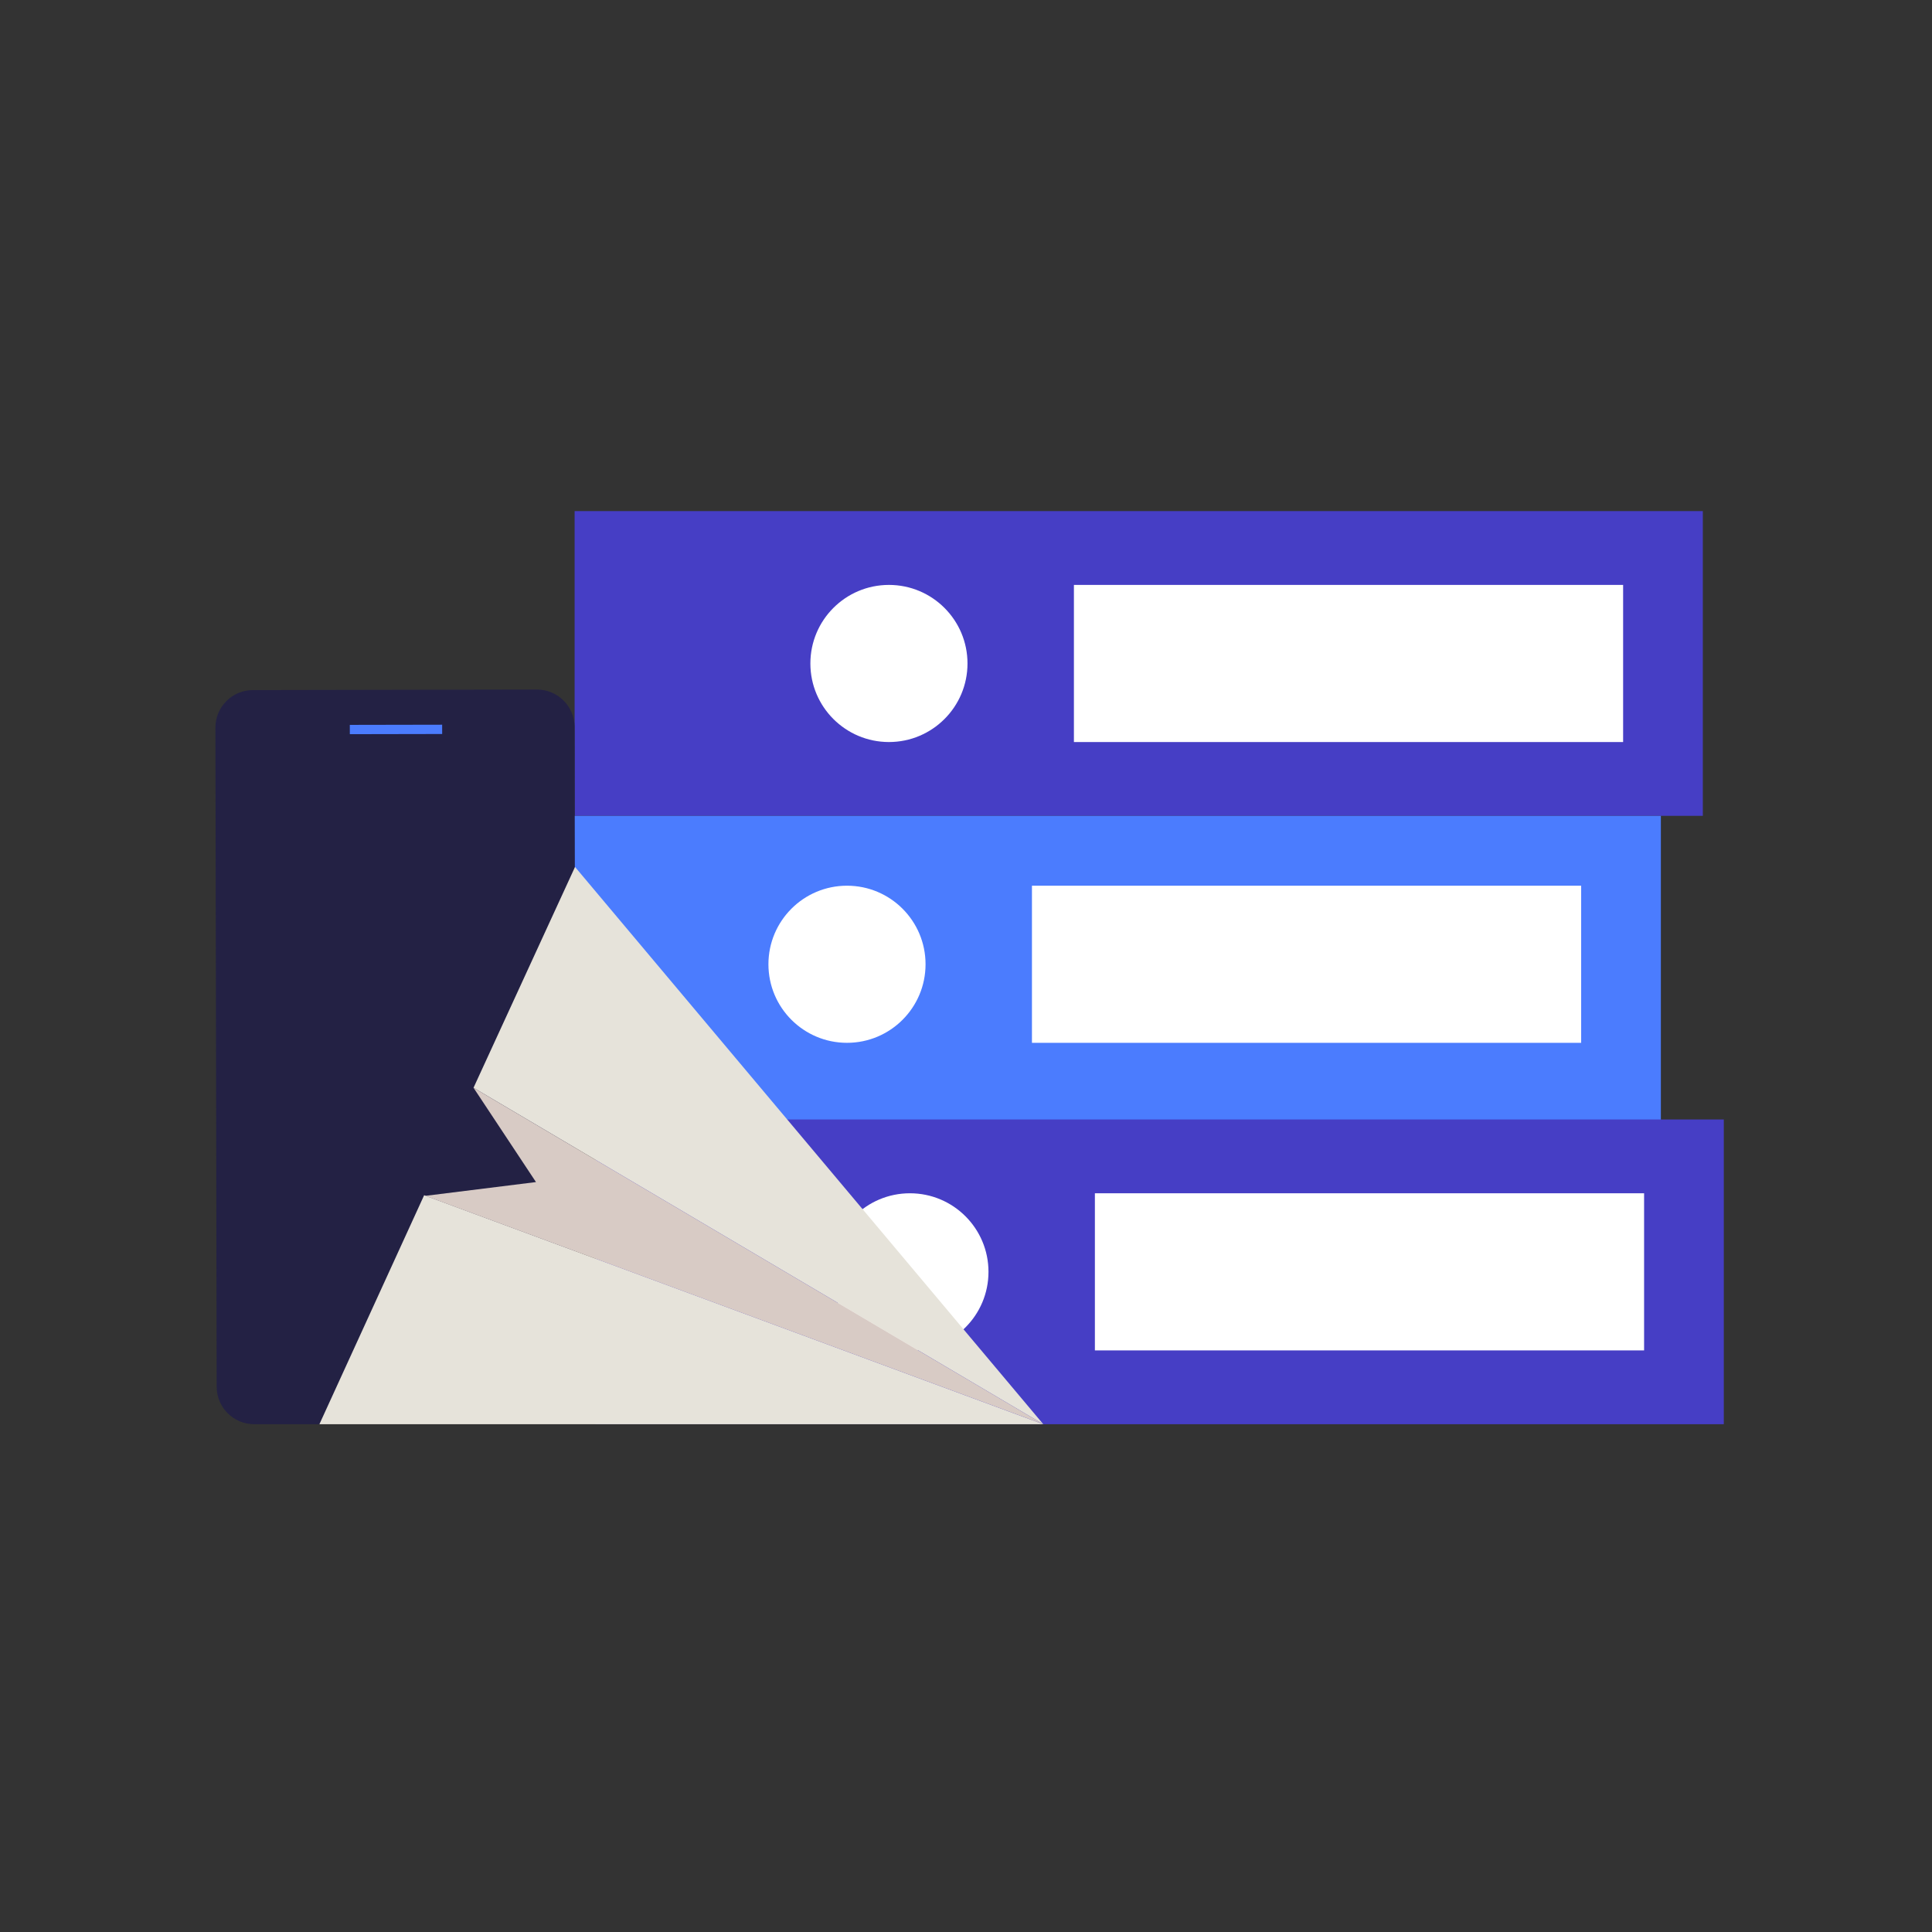
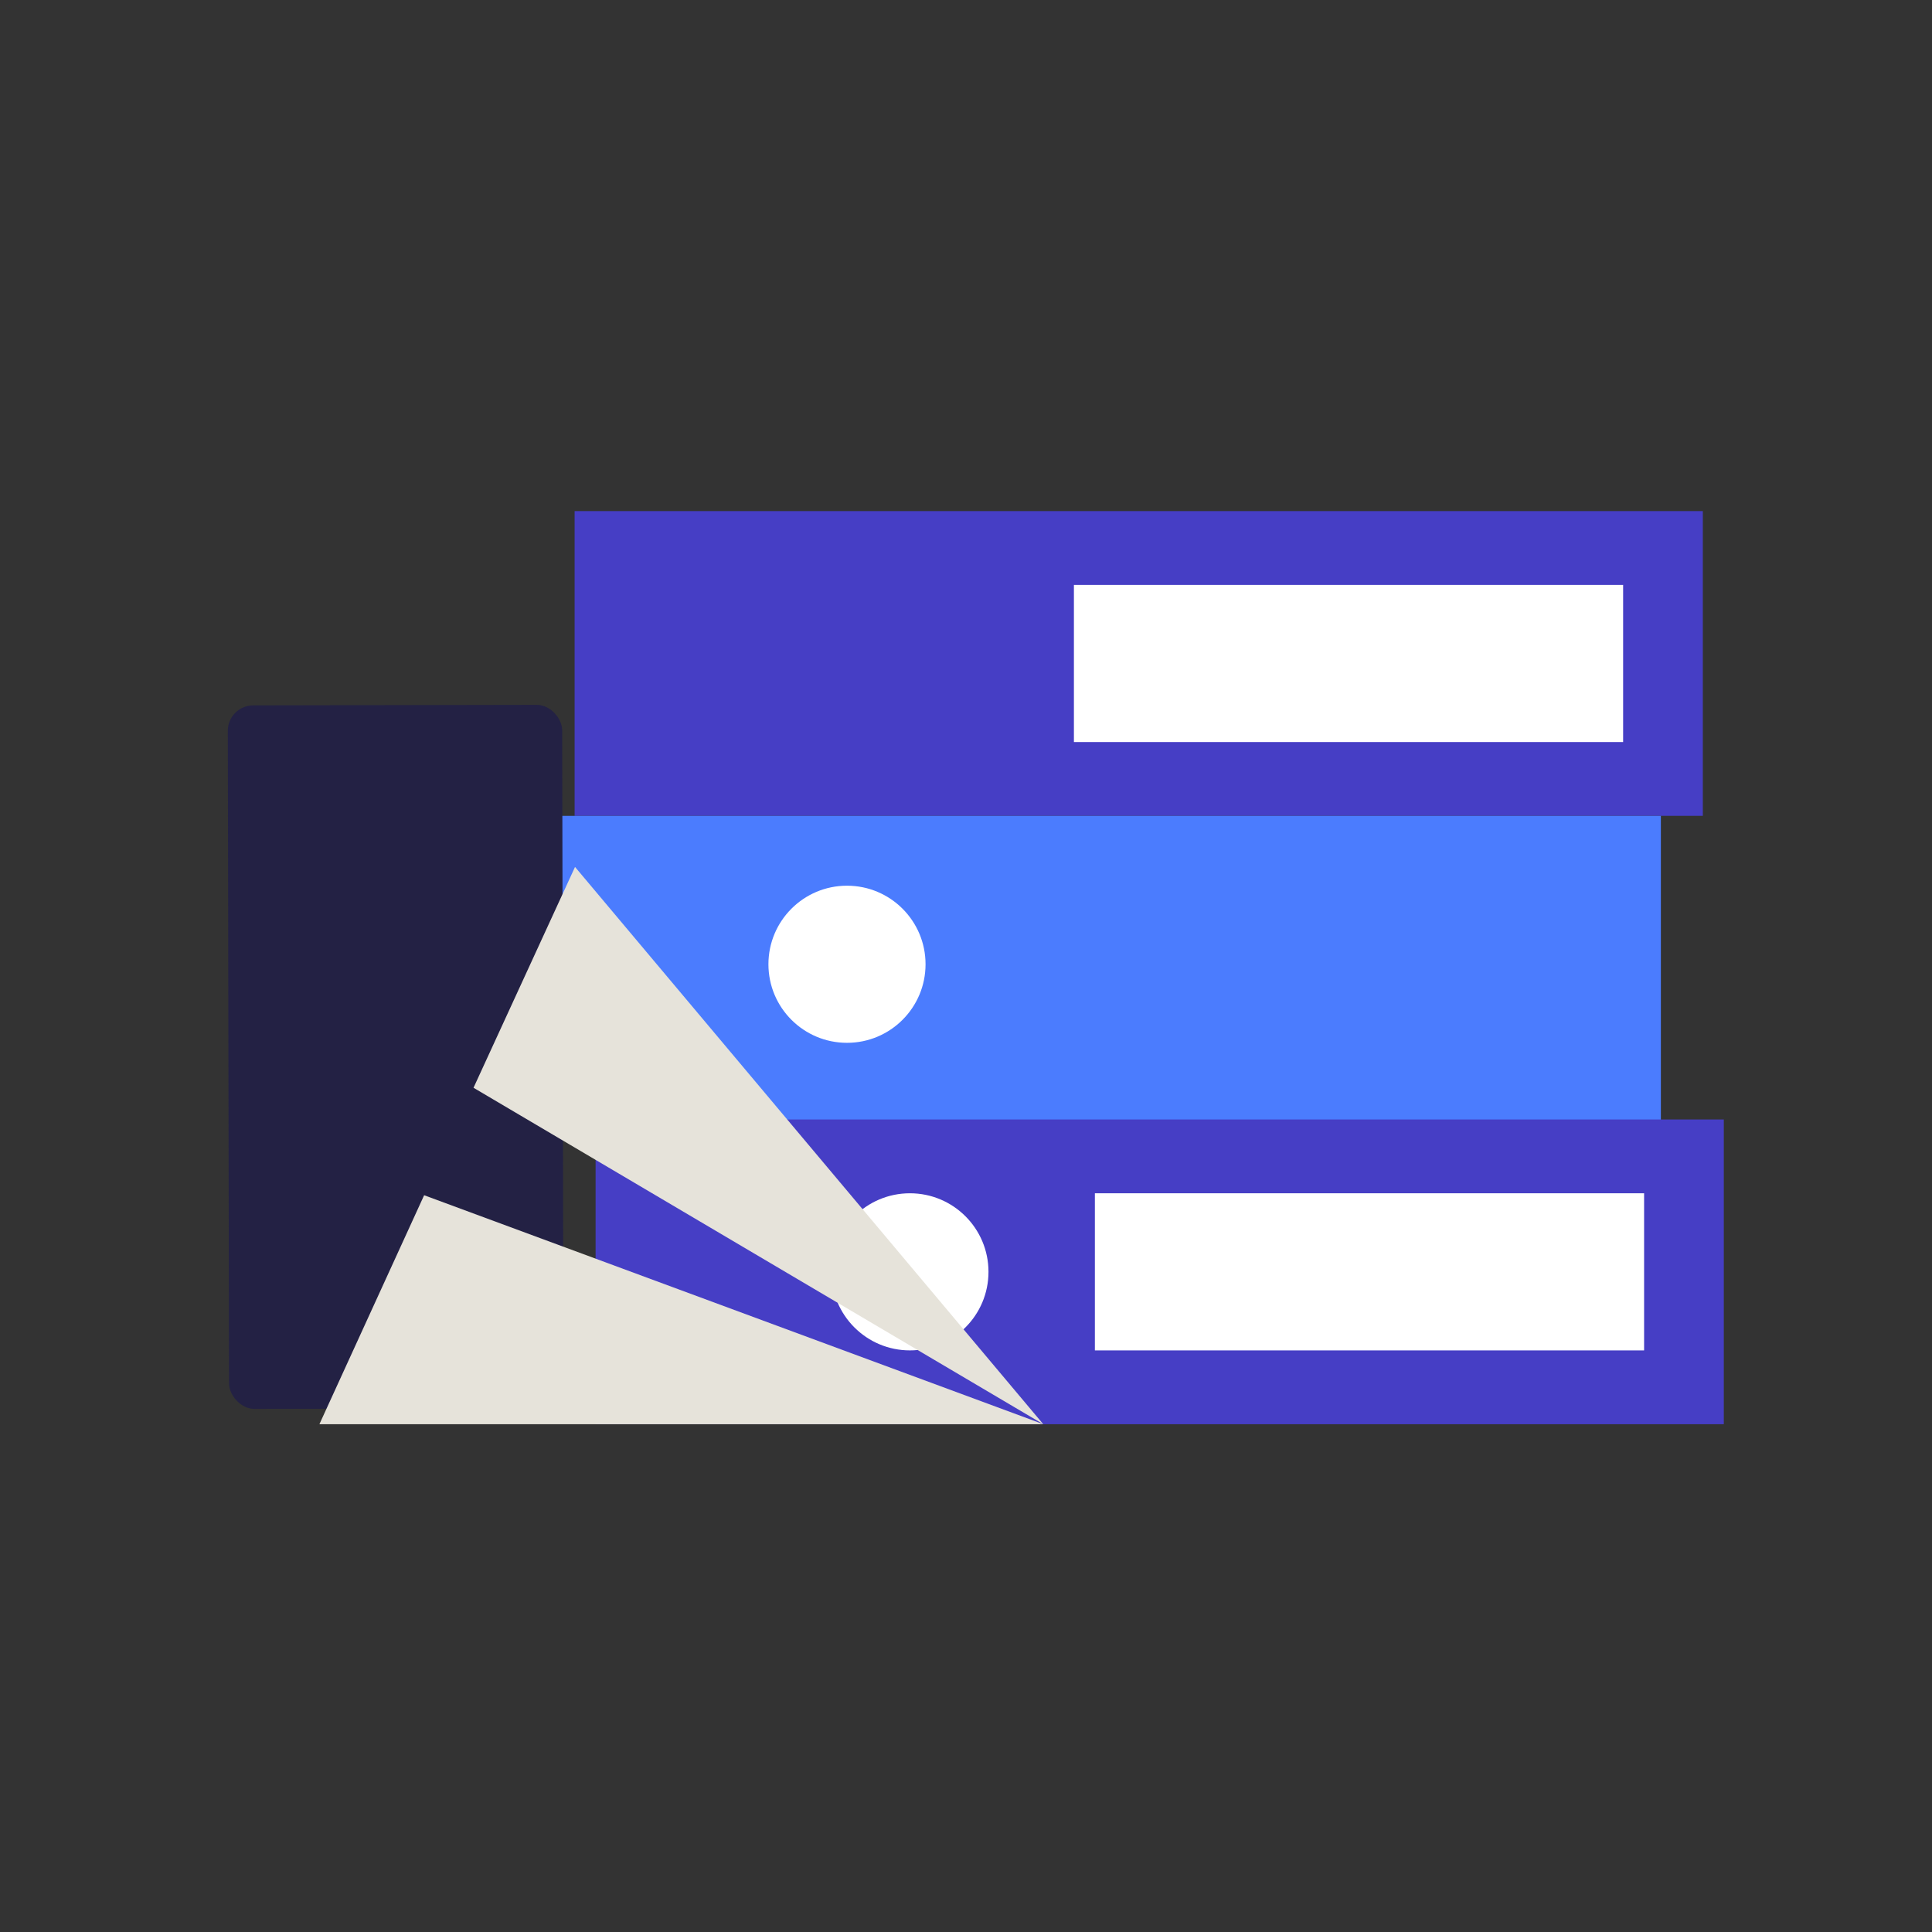
<svg xmlns="http://www.w3.org/2000/svg" id="Layer_1" width="160" height="160" viewBox="0 0 160 160">
  <rect x="0" y="0" width="160" height="160" fill="#333333" stroke="none" />
  <defs>
    <style>
      .cls-1 {
        fill: #d8cbc5;
      }

      .cls-2, .cls-3 {
        fill: #232144;
      }

      .cls-4 {
        fill: #e6e3da;
      }

      .cls-5 {
        fill: #4b7cfe;
      }

      .cls-6 {
        fill: #fff;
      }

      .cls-7 {
        fill: #463ec5;
      }

      .cls-3 {
        fill-rule: evenodd;
      }
    </style>
  </defs>
  <g>
    <g>
      <rect class="cls-7" x="47.588" y="42.327" width="93.433" height="25.237" />
      <rect class="cls-6" x="88.937" y="48.44" width="45.483" height="13.013" />
-       <circle class="cls-6" cx="73.618" cy="54.946" r="6.506" />
    </g>
    <rect class="cls-5" x="44.113" y="67.567" width="93.433" height="25.237" />
-     <rect class="cls-6" x="85.462" y="73.35" width="45.483" height="13.013" />
    <circle class="cls-6" cx="70.144" cy="79.856" r="6.506" />
    <g>
      <rect class="cls-7" x="49.325" y="92.71" width="93.433" height="25.237" />
      <rect class="cls-6" x="90.674" y="98.822" width="45.483" height="13.013" />
      <circle class="cls-6" cx="75.356" cy="105.328" r="6.506" />
    </g>
  </g>
  <g>
-     <path class="cls-3" d="M44.583,117.947h-23.525c-1.717.003-3.112-1.386-3.115-3.104l-.103-54.578c-.003-1.717,1.386-3.112,3.104-3.115l23.525-.044c1.717-.003,3.112,1.386,3.115,3.104l.103,54.578c.003,1.717-1.386,3.157-3.104,3.16Z" />
    <rect class="cls-2" x="18.917" y="58.394" width="27.693" height="58.264" rx="2.111" ry="2.111" transform="translate(-.165 .062) rotate(-.108)" />
-     <rect class="cls-5" x="28.971" y="60.024" width="7.647" height=".77" transform="translate(-.114 .062) rotate(-.108)" />
  </g>
  <g>
    <polygon class="cls-4" points="86.399 117.947 39.215 90.084 47.621 71.796 86.399 117.947" />
    <polygon class="cls-4" points="86.399 117.947 35.125 98.984 26.452 117.947 86.399 117.947" />
-     <polygon class="cls-1" points="39.215 90.084 44.387 97.894 35.233 99.034 86.399 117.947 39.215 90.084" />
  </g>
</svg>